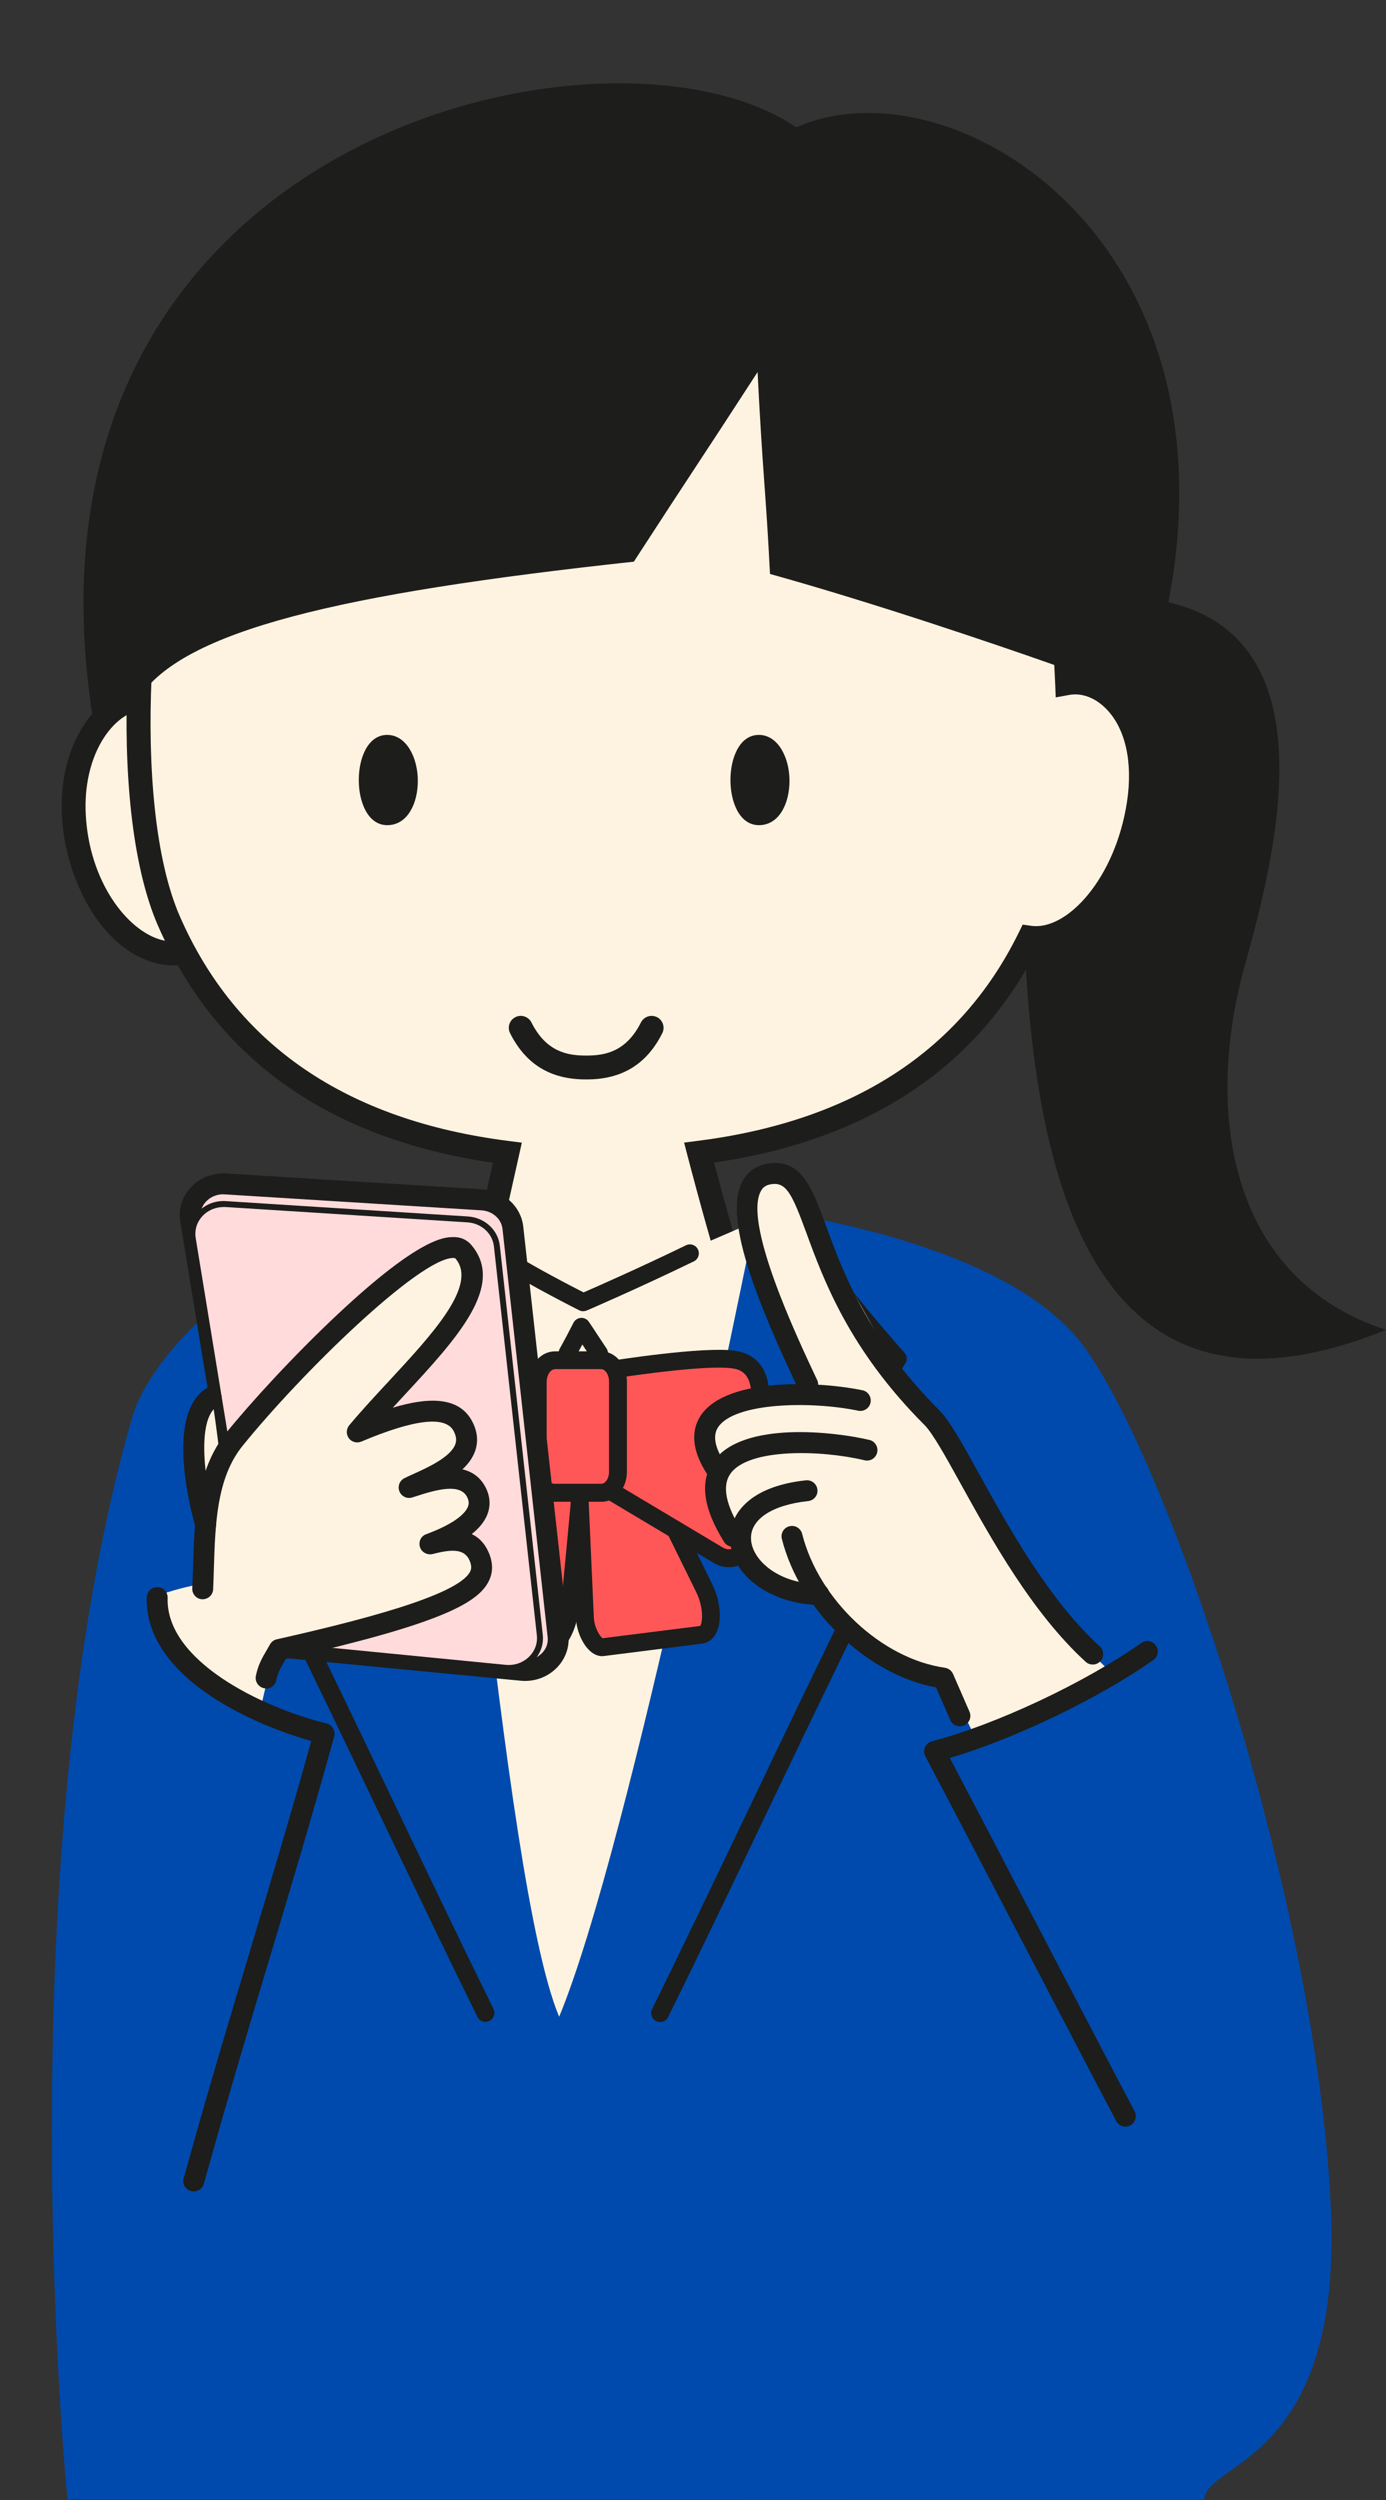
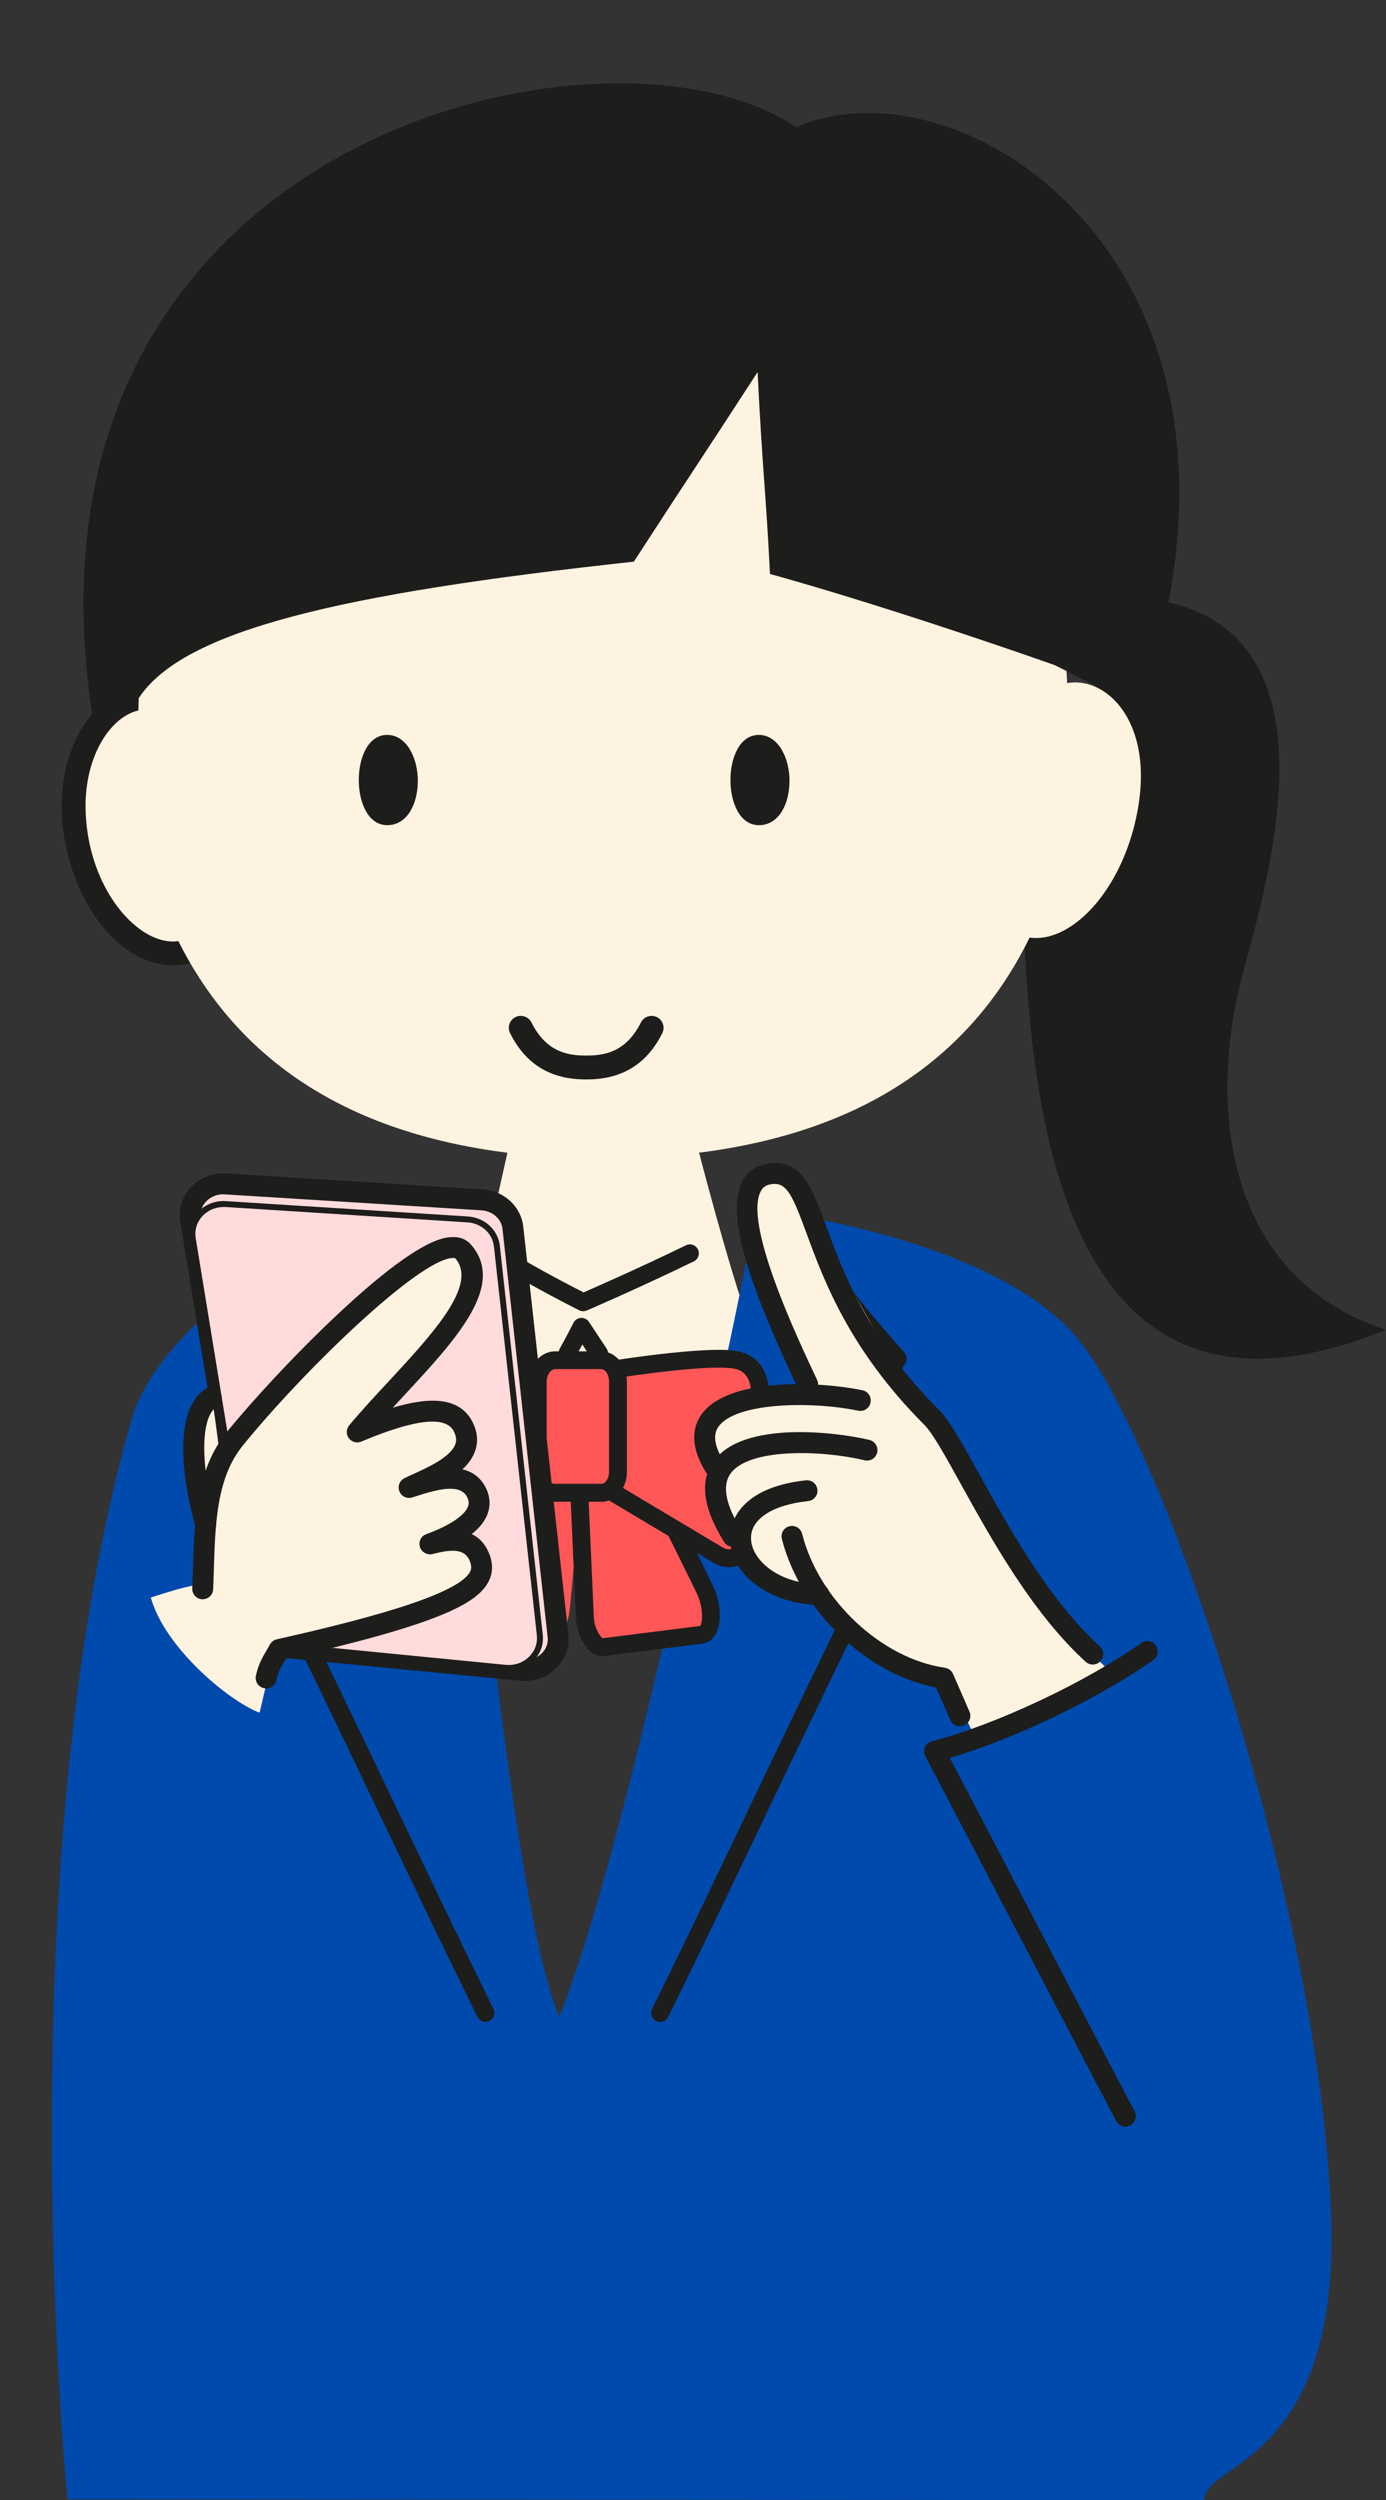
<svg xmlns="http://www.w3.org/2000/svg" fill="#000000" height="419.1" preserveAspectRatio="xMidYMid meet" version="1" viewBox="142.2 42.3 232.4 419.1" width="232.4" zoomAndPan="magnify">
  <rect x="142.2" y="42.3" width="232.4" height="419.1" fill="#333333" stroke="none" />
  <g id="change1_1">
    <path d="m334.42,142.61c32.21,3.9,21.54,43.29,16.43,61.84-6.77,24.56-2.38,52.3,23.75,60.76-58.92,23.95-61.23-46.63-60.91-86.95l20.74-35.65Z" fill="#1d1d1b" />
  </g>
  <g id="change2_1">
    <path d="m173.31,164.42c-4.84-11.23-19.63-3.1-18.73,14.52.94,18.63,16.83,30.19,24.4,18.45,1.76-2.73,1.79-15.7-5.66-32.96Z" fill="#fdf3e0" />
  </g>
  <g id="change1_2">
    <path d="m171.21,204.13c-.97,0-1.96-.13-2.96-.4-9.49-2.53-15.16-14.61-15.67-24.69-.61-12.04,5.67-20.08,11.88-21.53,4.51-1.05,8.6,1.29,10.69,6.12h0c7.65,17.73,7.81,31.27,5.51,34.84-2.38,3.69-5.72,5.66-9.45,5.66Zm-4.64-42.87c-.39,0-.79.05-1.2.14-4.7,1.09-9.28,7.91-8.79,17.43.57,11.19,6.9,19.48,12.7,21.03,3.19.85,5.97-.38,8.02-3.56.96-1.5,1.96-13.07-5.82-31.09-1.11-2.58-2.83-3.95-4.91-3.95Z" fill="#1d1d1b" />
  </g>
  <g id="change2_2">
    <path d="m321.13,156.81c-.65-16.25-3.57-32.64-7.78-42.68-13.69-32.7-41.08-46.67-70.02-46.57-28.94-.11-56.33,13.86-70.02,46.57-8.12,19.4-11.5,62.54-2.81,82.49,12.08,27.71,36.37,36.33,56.78,38.91-1.06,4.72-5.44,24.23-7.33,33.14,6.83,8.2,41.8,7.86,49.1-1.43-2.96-6.42-8.37-26.88-9.63-31.72,19.68-2.49,42.96-10.62,55.42-36.06,7.33,1.04,16.21-8.69,18.3-22.45,2.15-14.09-5.6-21.38-12.01-20.2Z" fill="#fdf3e0" />
  </g>
  <g id="change1_3">
-     <path d="m242.77,276.53c-9.32,0-20.3-1.71-24.35-6.58l-.62-.75.2-.95c1.69-7.96,5.38-24.46,6.85-31.04-27.52-4.02-46.42-17.4-56.18-39.79-8.74-20.06-5.72-63.71,2.8-84.06,12.72-30.39,38.78-47.79,71.53-47.79.23,0,.46,0,.69,0,32.74,0,58.8,17.4,71.52,47.79,4.06,9.69,7.02,25.38,7.84,41.34,2.58.14,5.13,1.31,7.25,3.36,4.3,4.18,6.06,11.19,4.83,19.25-2.07,13.56-10.59,24.18-19.09,24.23-10.21,19.88-28.4,31.87-54.1,35.65,1.8,6.8,6.38,23.66,8.94,29.21l.51,1.11-.75.96c-4.49,5.71-16.77,7.9-26.77,8.04-.36,0-.72,0-1.09,0Zm-20.64-8.49c3.28,2.81,11.91,4.62,21.67,4.49,10.38-.15,19.29-2.4,22.9-5.69-3.03-7.44-7.77-25.26-9.22-30.81l-.57-2.2,2.26-.29c26-3.29,44.12-15.05,53.87-34.95l.64-1.3,1.44.2c5.95.85,14.08-7.86,16.05-20.77,1.03-6.77-.3-12.52-3.67-15.78-1.79-1.74-3.98-2.52-6.01-2.15l-2.27.41-.09-2.3c-.65-16.21-3.57-32.3-7.62-41.98-12.11-28.93-36.96-45.43-68.17-45.34-.11,0-.22,0-.33,0-31.08,0-55.79,16.51-67.86,45.34-8.15,19.46-10.98,62.2-2.82,80.92,9.41,21.59,27.98,34.28,55.19,37.72l2.18.28-.48,2.15c-.85,3.8-5.08,22.6-7.1,32.07Z" fill="#1d1d1b" />
-   </g>
+     </g>
  <g id="change1_4">
    <path d="m240.55,223.24h-.14c-5.91,0-10.06-2.54-12.68-7.75-.5-.99-.1-2.19.89-2.69.98-.5,2.19-.1,2.69.89,2.46,4.89,5.98,5.55,9.11,5.55h.14c3.12,0,6.65-.66,9.11-5.55.5-.99,1.7-1.38,2.69-.89.99.5,1.38,1.7.89,2.69-2.62,5.21-6.77,7.75-12.68,7.75Z" fill="#1d1d1b" />
  </g>
  <g id="change1_5">
    <path d="m269.44,165.99c6.04,0,6.32,14.13,0,14.13-5.69-.04-5.67-14.13,0-14.13Z" fill="#1d1d1b" />
  </g>
  <g id="change1_6">
    <path d="m269.44,180.62c-3.29-.02-4.78-3.97-4.76-7.62.01-3.62,1.51-7.51,4.76-7.51s5.14,3.86,5.14,7.68c0,1.92-.43,3.71-1.22,5.04-.93,1.58-2.29,2.41-3.92,2.41Zm0-14.13c-2.45,0-3.75,3.28-3.76,6.51-.01,3.27,1.28,6.6,3.77,6.62,1.27,0,2.3-.65,3.06-1.92.69-1.17,1.08-2.78,1.08-4.53,0-3.32-1.42-6.68-4.14-6.68Z" fill="#1d1d1b" />
  </g>
  <g id="change1_7">
    <path d="m207.12,165.99c6.04,0,6.32,14.13,0,14.13-5.69-.04-5.67-14.13,0-14.13Z" fill="#1d1d1b" />
  </g>
  <g id="change1_8">
    <path d="m207.12,180.62c-3.29-.02-4.78-3.97-4.76-7.62.01-3.62,1.51-7.51,4.76-7.51s5.14,3.86,5.14,7.68c0,1.92-.43,3.71-1.22,5.04-.93,1.58-2.29,2.41-3.92,2.41Zm0-14.13c-2.45,0-3.75,3.28-3.76,6.51-.01,3.27,1.28,6.6,3.77,6.62,1.27,0,2.3-.65,3.05-1.92.69-1.17,1.08-2.78,1.08-4.53,0-3.32-1.42-6.68-4.14-6.68Z" fill="#1d1d1b" />
  </g>
  <g id="change1_9">
    <path d="m157.82,162.94c.37-.02,1.88-2.28,7.62-3.57,7.37-11.38,33.7-17.58,83.04-22.92,9.92-15.3,11.25-17.12,20.75-31.78.83,16.79,1.41,20.32,2.08,33.84,17.39,4.84,37.81,11.78,47.59,15.23.8.28,13.63,6.97,14.42,7.2,25.6-73.4-29.43-109.72-57.61-97.3-31.38-21.38-133.52,1.38-117.9,99.3Z" fill="#1d1d1b" />
  </g>
  <g id="change2_3">
-     <path d="m215.23,245.43c14.1,8.87,16.94,9.76,24.77,13.92,9.72-4.3,14.01-5.77,30.35-13-8.66,29.27,11.13,137.99-25.01,138.38-36.37.4-30.1-139.31-30.1-139.31Z" fill="#fdf3e0" />
-   </g>
+     </g>
  <g id="change3_1">
    <path d="m269.18,244.95c16.24,2.24,44.18,8.57,54.8,23.11,14.7,20.12,39.37,94.36,41.4,145.13,1.69,42.21-21.25,41.72-21.25,48.2-19.1,0-164.15-.13-190.59-.13-.48-3.71-10.14-108.44,10.78-181.22,4.17-14.52,29.89-34.44,50.21-35.79,4.21,1.74,11.65,112.91,21.43,136.11,12-28.99,31.58-127.86,33.22-135.41Z" fill="#004aad" />
  </g>
  <g id="change1_10">
    <path d="m223.61,381.23c-.55,0-1.08-.31-1.35-.84-5.45-11.06-10.56-21.75-15.98-33.07-6.06-12.68-12.33-25.79-19.83-41-.22-.44-.21-.95.03-1.38,2.1-3.88,4.05-7.41,5.69-10.38,2.06-3.72,4.02-7.25,4.57-8.49-.63-1.05-2.59-3.81-4.34-6.28-2.52-3.55-5.66-7.96-7.91-11.51-.36-.56-.3-1.3.14-1.8,5.29-6,10.58-12.19,15.7-18.38.53-.64,1.47-.73,2.11-.2.64.53.73,1.47.2,2.11-4.9,5.92-9.95,11.84-15.01,17.6,2.15,3.31,4.94,7.23,7.22,10.44,4.65,6.55,4.96,7.09,5,7.85.04.83-.39,1.68-5.05,10.11-1.54,2.78-3.36,6.06-5.31,9.67,7.35,14.92,13.53,27.84,19.5,40.33,5.41,11.31,10.51,21.99,15.96,33.04.37.74.06,1.64-.68,2.01-.21.1-.44.15-.66.15Z" fill="#1d1d1b" />
  </g>
  <g id="change1_11">
    <path d="m252.88,381.23c-.22,0-.45-.05-.66-.15-.74-.37-1.05-1.27-.68-2.01,5.45-11.05,10.55-21.73,15.96-33.04,5.97-12.5,12.15-25.41,19.5-40.33-1.95-3.6-3.77-6.88-5.31-9.67-4.67-8.43-5.09-9.28-5.05-10.11.04-.9.63-1.46,3.48-4.15,2.96-2.8,7.77-7.35,10.73-11.59-4.31-4.92-9.9-11.56-16.04-20.24-.48-.68-.32-1.61.36-2.09.68-.48,1.61-.32,2.09.36,6.42,9.08,12.25,15.91,16.6,20.85.44.5.5,1.23.14,1.8-3.06,4.81-8.33,9.8-11.82,13.09-.88.83-1.84,1.75-2.36,2.29.63,1.36,2.52,4.76,4.5,8.34,1.64,2.97,3.6,6.49,5.69,10.38.23.43.24.94.03,1.38-7.49,15.2-13.76,28.31-19.83,41-5.41,11.32-10.52,22.01-15.98,33.07-.26.53-.79.84-1.35.84Z" fill="#1d1d1b" />
  </g>
  <g id="change1_12">
    <path d="m242.64,270.68c-.48,0-.95-.23-1.24-.66-.62-.91-1.03-1.55-1.45-2.19-.03-.05-.07-.11-.1-.16-.35.66-.72,1.34-1.16,2.13-.4.72-1.32.99-2.04.58-.72-.4-.98-1.32-.58-2.04.92-1.65,1.51-2.79,2.29-4.31.24-.47.71-.78,1.24-.82.53-.03,1.04.22,1.34.66.67.99,1.1,1.65,1.53,2.31.41.63.82,1.25,1.42,2.14.46.69.29,1.62-.4,2.08-.26.17-.55.26-.84.26Z" fill="#1d1d1b" />
  </g>
  <g id="change1_13">
    <path d="m240,262.1c-.23,0-.46-.05-.68-.16-.34-.17-8.36-4.22-12.75-7.04-.7-.45-.9-1.37-.45-2.07.45-.7,1.37-.9,2.07-.45,3.57,2.29,9.86,5.54,11.86,6.56,2.14-.93,9.33-4.09,17.18-7.9.75-.36,1.64-.05,2,.7.36.75.05,1.64-.69,2-9.41,4.56-17.86,8.2-17.95,8.23-.19.08-.39.12-.59.12Z" fill="#1d1d1b" />
  </g>
  <g id="change4_1">
    <path d="m240.09,286.98l-9.03-4.66-12.94,23.29c-1.22,2.2-1.22,5.26,0,5.82l15.09,6.91c1.78.81,4.18-2.58,4.54-6.41l2.35-24.95Z" fill="#ff5757" />
  </g>
  <g id="change1_14">
-     <path d="m233.76,319.96c-.4,0-.8-.09-1.18-.26l-15.09-6.9c-.49-.23-1.16-.73-1.53-1.85-.55-1.68-.2-4.17.85-6.06l13.64-24.56,11.22,5.79-2.44,25.96c-.31,3.24-1.88,6.29-3.82,7.42-.54.31-1.1.47-1.65.47Zm-14.9-9.84l14.97,6.85c.53-.09,2.14-2.17,2.42-5.18l2.25-23.94-6.83-3.53-12.23,22.02c-.85,1.53-.82,3.31-.58,3.78Z" fill="#1d1d1b" />
-   </g>
+     </g>
  <g id="change4_2">
    <path d="m249.21,286.03l-10.12.79,1.18,26.64c.11,2.52,1.71,5.12,3.04,4.95l16.45-2.08c1.94-.24,2.2-4.4.51-7.84l-11.06-22.47Z" fill="#ff5757" />
  </g>
  <g id="change1_15">
    <path d="m243.19,319.92c-.52,0-1.22-.16-1.96-.79-1.35-1.14-2.36-3.45-2.46-5.61l-1.25-28.09,12.58-.99,11.51,23.38c1.44,2.92,1.7,6.34.63,8.32-.51.96-1.33,1.55-2.29,1.67l-16.45,2.08c-.1.01-.2.02-.31.02Zm-2.54-31.72l1.12,25.19c.08,1.75,1.03,3.25,1.48,3.52l16.33-2.06c.4-.35.69-2.98-.65-5.69l-10.61-21.55-7.66.6Z" fill="#1d1d1b" />
  </g>
  <g id="change4_3">
    <path d="m244.44,292.14v-20.2s15.63-2.49,20.81-1.74c3.7.54,4.45,3.59,4.41,6.27l-.98,21.74c-.07,3.91-3.29,6.43-6.07,4.77l-18.16-10.84Z" fill="#ff5757" />
  </g>
  <g id="change1_16">
    <path d="m264.42,305c-.88,0-1.77-.24-2.58-.73l-18.89-11.27v-22.33l1.26-.2c.65-.1,15.91-2.53,21.26-1.75,2.17.32,5.8,1.75,5.69,7.78l-.98,21.78c-.05,2.62-1.32,4.97-3.33,6.08-.77.43-1.6.64-2.43.64Zm-18.48-13.71l17.43,10.4c.83.5,1.56.3,2.02.04,1.06-.59,1.76-1.98,1.79-3.55l.98-21.78c.07-3.81-1.75-4.52-3.12-4.72-4.06-.59-15.3.98-19.09,1.55v18.06Z" fill="#1d1d1b" />
  </g>
  <g id="change4_4">
    <path d="m232.36,292.12v-20.1s-15.55-2.48-20.7-1.73c-3.68.53-4.43,3.57-4.38,6.24l.97,21.63c.07,3.89,3.27,6.4,6.04,4.75l18.07-10.78Z" fill="#ff5757" />
  </g>
  <g id="change1_17">
    <path d="m212.49,304.91c-.82,0-1.65-.21-2.42-.64-2-1.11-3.27-3.45-3.32-6.09l-.97-21.59c-.11-6.05,3.5-7.48,5.67-7.79,5.32-.78,20.51,1.63,21.15,1.74l1.26.2v22.23l-18.8,11.22c-.81.49-1.69.73-2.57.73Zm1.71-33.28c-.91,0-1.69.04-2.32.13-1.36.2-3.17.9-3.1,4.73l.97,21.59c.03,1.6.73,2.98,1.78,3.57.46.25,1.17.45,2-.04l17.34-10.34v-17.96c-3.19-.48-11.68-1.67-16.67-1.67Z" fill="#1d1d1b" />
  </g>
  <g id="change4_5">
    <path d="m232.36,289.02v-15.03c0-2.03,1.29-3.67,2.89-3.67h7.75c1.56,0,2.82,1.6,2.82,3.58v15.13c0,1.94-1.24,3.51-2.76,3.51h-7.93c-1.53,0-2.77-1.57-2.77-3.51Z" fill="#ff5757" />
  </g>
  <g id="change1_18">
    <path d="m243.06,294.03h-7.93c-2.35,0-4.27-2.25-4.27-5.01v-15.03c0-2.85,1.97-5.17,4.39-5.17h7.75c2.38,0,4.32,2.28,4.32,5.08v15.13c0,2.76-1.91,5.01-4.26,5.01Zm-7.81-22.22c-.66,0-1.39.89-1.39,2.17v15.03c0,1.19.67,2.01,1.27,2.01h7.93c.6,0,1.26-.83,1.26-2.01v-15.13c0-1.23-.69-2.08-1.32-2.08h-7.75Z" fill="#1d1d1b" />
  </g>
  <g id="change5_1">
    <path d="m185.2,314.08l-11.06-67.3c-.54-3.31,2.32-6.25,5.89-6.03l42.98,2.66c2.71.17,4.91,2.15,5.19,4.69l7.57,68.43c.37,3.31-2.6,6.09-6.12,5.75l-39.49-3.8c-2.53-.24-4.56-2.06-4.95-4.41Z" fill="#ffdbdb" />
  </g>
  <g id="change1_19">
    <path d="m230.23,324.07c-.25,0-.5-.01-.75-.04l-39.49-3.8c-3.32-.32-5.99-2.73-6.51-5.87l-11.06-67.3c-.33-2.03.28-4.09,1.69-5.64,1.52-1.68,3.72-2.56,6.03-2.42l42.98,2.67c3.57.22,6.44,2.85,6.82,6.24l7.57,68.43c.22,2.03-.49,4.04-1.95,5.52-1.4,1.42-3.31,2.21-5.33,2.21Zm-50.58-81.58c-1.15,0-2.21.46-2.95,1.28-.7.77-.99,1.74-.83,2.73l11.06,67.3h0c.26,1.57,1.65,2.79,3.39,2.96l39.49,3.8c1.23.12,2.42-.3,3.26-1.14.73-.74,1.07-1.69.96-2.68l-7.57-68.43c-.19-1.7-1.68-3.02-3.55-3.13l-42.98-2.67c-.09,0-.18,0-.27,0Z" fill="#1d1d1b" />
  </g>
  <g id="change5_2">
    <path d="m184.99,314.02l-10.49-64.13c-.52-3.16,2.19-5.95,5.55-5.74l40.55,2.57c2.56.16,4.63,2.05,4.9,4.47l7.2,65.21c.35,3.15-2.45,5.8-5.77,5.48l-37.26-3.65c-2.39-.23-4.31-1.96-4.67-4.21Z" fill="#ffdbdb" />
  </g>
  <g id="change1_20">
    <path d="m227.49,322.4c-.2,0-.4,0-.6-.03l-37.26-3.65c-2.61-.26-4.72-2.16-5.12-4.63l-10.49-64.13c-.26-1.59.22-3.21,1.33-4.43,1.19-1.32,2.92-2.02,4.75-1.89l40.55,2.57c2.81.18,5.07,2.25,5.36,4.92l7.2,65.21c.18,1.59-.38,3.17-1.53,4.33-1.1,1.12-2.6,1.73-4.19,1.73Zm-47.79-77.77c-1.4,0-2.7.56-3.61,1.58-.9.99-1.29,2.3-1.08,3.59l10.49,64.13h0c.33,2.02,2.07,3.58,4.23,3.79l37.26,3.65c1.5.15,2.95-.37,3.98-1.41.94-.95,1.39-2.23,1.25-3.52l-7.2-65.21c-.24-2.18-2.1-3.88-4.43-4.03l-40.55-2.57c-.11,0-.22-.01-.33-.01Z" fill="#1d1d1b" />
  </g>
  <g id="change2_4">
    <path d="m175.58,307.87c4.61-.9.58-8.81,1.14-17.21-3.25-3.84-1.99,4.01-2.28-4.76-.3-9.25,2.8-8.87,3.34-9.15.28,2.09.89,5.93,1.2,9.17,5.81-5.06,35.49-40.76,41.45-33.1,5.82,7.48-8.88,18.27-18.32,29.51,8.61-3.64,15.49-5.17,17.71-.99,3.06,5.78-5.99,8.77-9.01,10.31,3.01-.96,9.3-3.35,11.33.89,2.25,4.7-5.46,7.7-7.89,8.59,2.18-.56,6.65-1.76,8.3,2.08,2.06,4.81-2.75,8.66-33.55,15.59-1.97,3.86-2.13,6.01-3.28,10.59-5.1-1.92-15.89-10.85-18.23-19.31,3.02-.95,4.82-1.57,8.09-2.21Z" fill="#fdf3e0" />
  </g>
  <g id="change1_21">
    <path d="m186.82,325.32c-.11,0-.23-.01-.34-.03-.95-.19-1.56-1.11-1.38-2.06.37-1.84,1.09-3.09,1.8-4.29.18-.31.37-.63.56-.98.24-.44.66-.76,1.15-.87,12.92-2.91,30.33-7.24,32.41-11.33.2-.4.33-.9-.08-1.87-.86-2.01-3-1.92-6.17-1.1-.9.23-1.87-.27-2.15-1.16-.28-.89.15-1.83,1.02-2.15,5.26-1.94,6.65-3.71,7.01-4.59.21-.52.18-1.02-.1-1.6-1.14-2.38-5.03-1.34-8.59-.18l-.63.2c-.87.28-1.8-.16-2.15-1-.35-.84.01-1.81.82-2.22.42-.22.96-.46,1.56-.73,2.34-1.06,6.25-2.83,7-5.01.14-.42.27-1.11-.3-2.18-1.37-2.58-6.57-1.98-15.48,1.78-.74.31-1.61.08-2.09-.57-.48-.65-.45-1.54.07-2.17,2.07-2.47,4.4-4.98,6.65-7.4,7.34-7.92,14.94-16.11,11.16-20.55-.07-.08-.29-.09-.4-.09-5.67.07-25.33,19.17-35.31,31.51-4.34,5.37-4.57,13.12-4.8,20.61-.03,1.16-.07,2.3-.12,3.42-.04.97-.87,1.69-1.83,1.67-.97-.04-1.71-.86-1.67-1.83.05-1.1.08-2.23.12-3.37.23-7.69.49-16.41,5.57-22.7,3.94-4.88,11.3-12.96,18.83-20,13.62-12.74,17.79-12.79,19.16-12.81,1.6-.06,2.59.7,3.11,1.32,5.8,6.81-2.48,15.74-11.25,25.2-.64.69-1.28,1.38-1.92,2.08,5.67-1.71,11.03-2.02,13.3,2.26.89,1.68,1.07,3.35.52,4.96-.41,1.19-1.18,2.22-2.14,3.11,1.63.38,3.07,1.32,3.97,3.2.7,1.46.76,3,.18,4.43-.47,1.15-1.33,2.22-2.59,3.22,1.15.55,2.17,1.51,2.85,3.1.74,1.73.74,3.36-.02,4.84-1.88,3.68-8.25,7.14-34,12.98-.07.12-.14.25-.21.37-.64,1.08-1.14,1.94-1.39,3.21-.17.83-.9,1.41-1.71,1.41Z" fill="#1d1d1b" />
  </g>
  <g id="change1_22">
    <path d="m176.68,299.61c-.76,0-1.46-.5-1.68-1.27-.89-3.1-5-18.76,1.64-23.21.8-.54,1.89-.32,2.43.48.54.8.32,1.89-.48,2.43-3.54,2.37-2.02,13.12-.23,19.34.27.93-.27,1.9-1.2,2.17-.16.05-.32.07-.49.07Z" fill="#1d1d1b" />
  </g>
  <g id="change1_23">
-     <path d="m174.69,409.64c-.15,0-.31-.02-.47-.06-.93-.26-1.48-1.22-1.22-2.15,3.98-14.35,7.52-26.14,10.94-37.53,3.28-10.92,6.67-22.21,10.45-35.76-3.51-1-10.28-3.26-16.46-7.28-7.47-4.87-11.32-10.69-11.12-16.83.03-.95.81-1.69,1.75-1.69.02,0,.04,0,.06,0,.97.03,1.72.84,1.69,1.81-.34,10.55,15.76,18.37,26.66,21.05.46.11.85.41,1.09.82.24.41.3.9.18,1.35-3.98,14.35-7.52,26.14-10.94,37.53-3.42,11.38-6.95,23.15-10.92,37.46-.21.77-.92,1.28-1.69,1.28Z" fill="#1d1d1b" />
-   </g>
+     </g>
  <g id="change2_5">
    <path d="m329.14,323.29c-25.14-23.53-53.15-84.9-56.2-84.3-14.34,2.84,1.24,30.64,6.47,36.72-8.71,0-24.86,3.05-16.9,12.3-1.71,9.33,3.16,8.27,3.28,13.27.45,3.94,5.62,7.95,13.71,8.27,10.85,9.79,15.23,12.8,21.1,13.61,1.95,4.23,3.21,6.33,4.92,10.02l23.63-9.9Z" fill="#fdf3e0" />
  </g>
  <g id="change1_24">
    <path d="m325.42,321.32c-.42,0-.84-.15-1.18-.46-8.98-8.2-15.88-20.67-20.92-29.78-2.53-4.57-4.71-8.52-6.11-9.92-12.63-12.63-16.93-24.37-19.78-32.14-2.29-6.25-3.28-8.4-5.55-8.26-1.3.09-1.78.64-2.05,1.11-3.08,5.27,5.91,24.38,9.3,31.57l.09.19c.41.87.04,1.92-.84,2.33-.87.41-1.92.04-2.33-.84l-.09-.19c-6.84-14.53-12.68-28.8-9.15-34.83.69-1.18,2.09-2.64,4.82-2.83,5.09-.36,6.77,4.21,9.09,10.55,2.74,7.48,6.88,18.78,18.97,30.87,1.75,1.75,3.82,5.5,6.7,10.7,4.92,8.9,11.66,21.08,20.22,28.89.71.65.76,1.76.11,2.47-.35.38-.82.57-1.29.57Z" fill="#1d1d1b" />
  </g>
  <g id="change1_25">
    <path d="m262.18,290.11c-.58,0-1.14-.28-1.47-.8-3.08-4.79-2.22-7.97-.96-9.81,4.45-6.47,20.15-5.6,27.06-4.16.95.2,1.55,1.12,1.36,2.07s-1.13,1.56-2.07,1.36c-7.89-1.64-20.63-1.4-23.46,2.72-.96,1.39-.61,3.39,1.02,5.93.52.81.29,1.9-.52,2.42-.29.19-.62.28-.95.28Z" fill="#1d1d1b" />
  </g>
  <g id="change1_26">
    <path d="m265.09,301.58c-.58,0-1.15-.29-1.48-.82-3.54-5.66-4.13-10.2-1.76-13.51,4.92-6.86,20.53-4.91,26.13-3.58.94.22,1.52,1.17,1.3,2.11-.22.94-1.16,1.53-2.11,1.3-7.48-1.78-19.45-2-22.47,2.22-1.47,2.04-.83,5.28,1.88,9.61.51.82.27,1.9-.55,2.41-.29.18-.61.27-.93.27Z" fill="#1d1d1b" />
  </g>
  <g id="change1_27">
    <path d="m279.49,311.31c-6.87,0-14.51-4.13-14.86-10.8-.22-4.19,3-9.04,12.7-10.07.97-.1,1.82.59,1.93,1.56s-.59,1.82-1.56,1.92c-6.08.65-9.75,3.1-9.57,6.41.19,3.61,4.8,7.48,11.37,7.48.97,0,1.75.78,1.75,1.75s-.78,1.75-1.75,1.75Z" fill="#1d1d1b" />
  </g>
  <g id="change1_28">
    <path d="m303.15,331.67c-.68,0-1.32-.39-1.61-1.05l-2.38-5.46c-11.59-2.14-22.82-12.89-25.86-24.9-.24-.94.33-1.89,1.27-2.12.94-.24,1.89.33,2.13,1.27,2.8,11.08,13.32,20.94,23.94,22.45.6.09,1.11.48,1.36,1.03l2.76,6.33c.39.89-.02,1.92-.91,2.3-.23.1-.46.15-.7.15Z" fill="#1d1d1b" />
  </g>
  <g id="change1_29">
    <path d="m330.92,398.78c-.63,0-1.23-.34-1.55-.93-2.7-5.09-8.76-16.7-15.18-29-6.69-12.82-13.61-26.07-16.83-32.15-.25-.47-.27-1.04-.06-1.53s.65-.85,1.16-.99c10.56-2.72,25.66-9.8,35.11-16.48.79-.56,1.88-.37,2.44.42.56.79.37,1.88-.42,2.44-9.14,6.45-23.39,13.27-34.13,16.42,3.53,6.68,9.77,18.64,15.82,30.24,6.41,12.29,12.47,23.9,15.17,28.98.45.85.13,1.91-.72,2.37-.26.14-.54.2-.82.2Z" fill="#1d1d1b" />
  </g>
</svg>